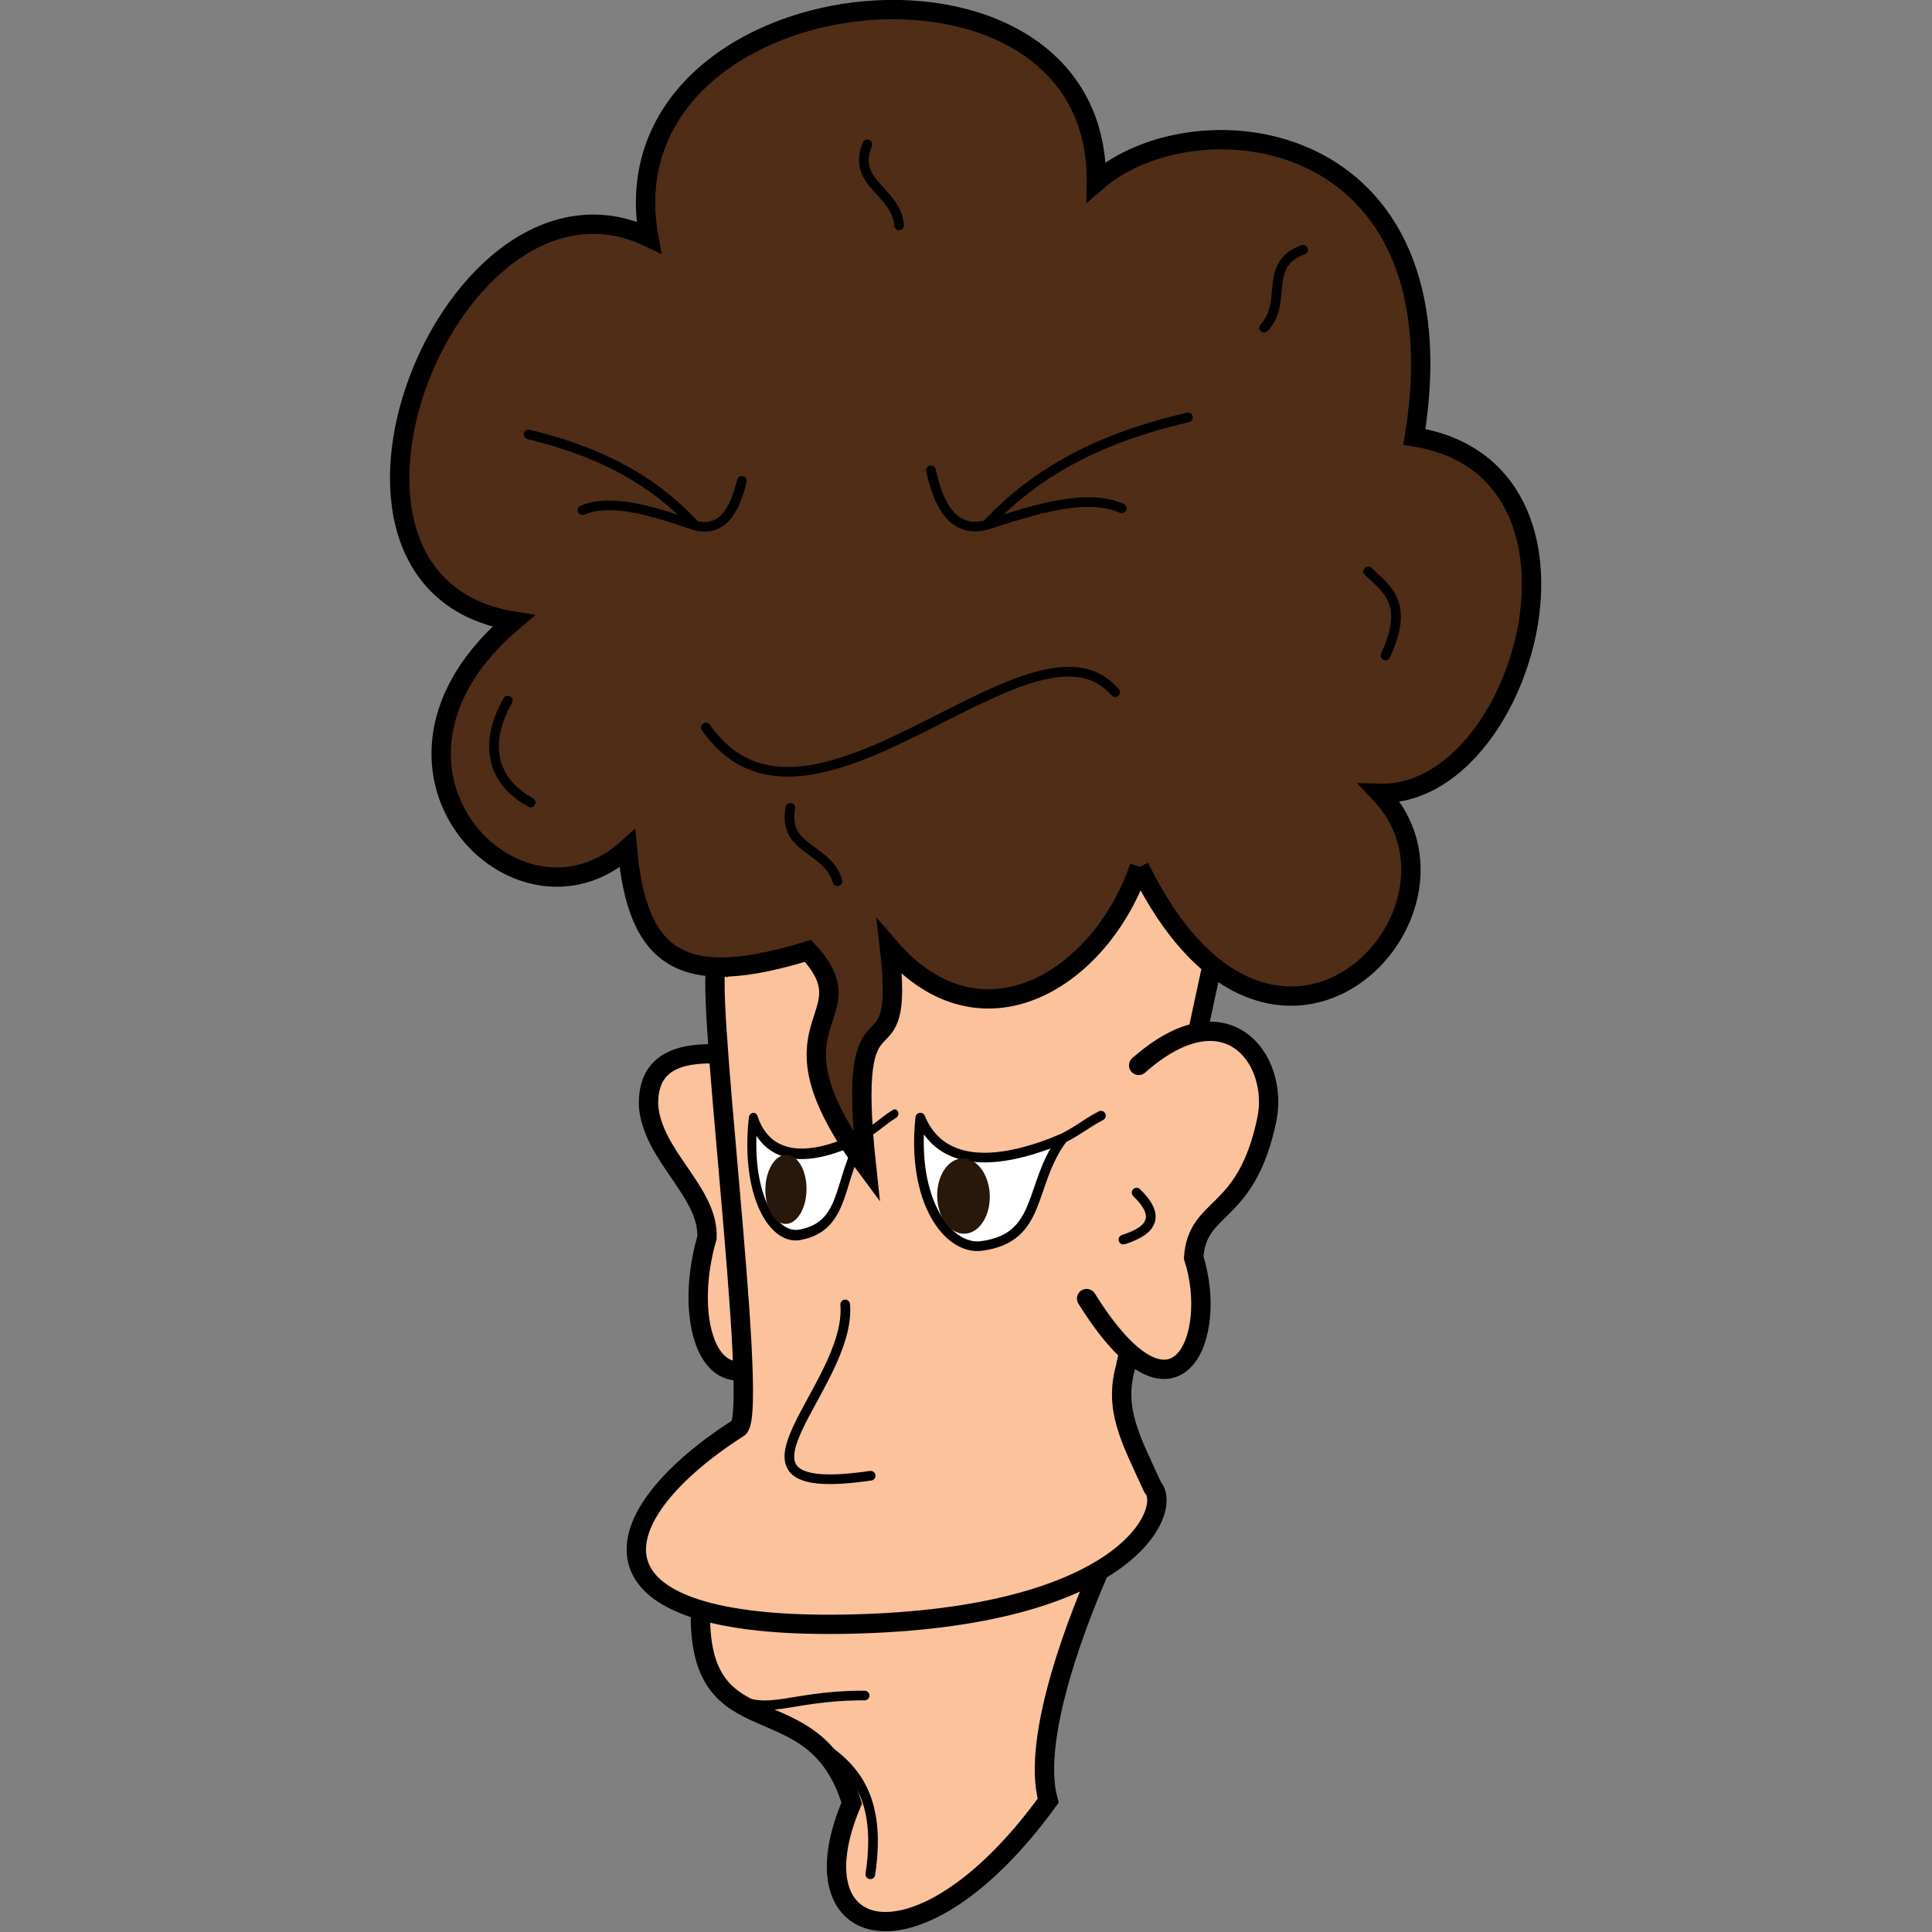
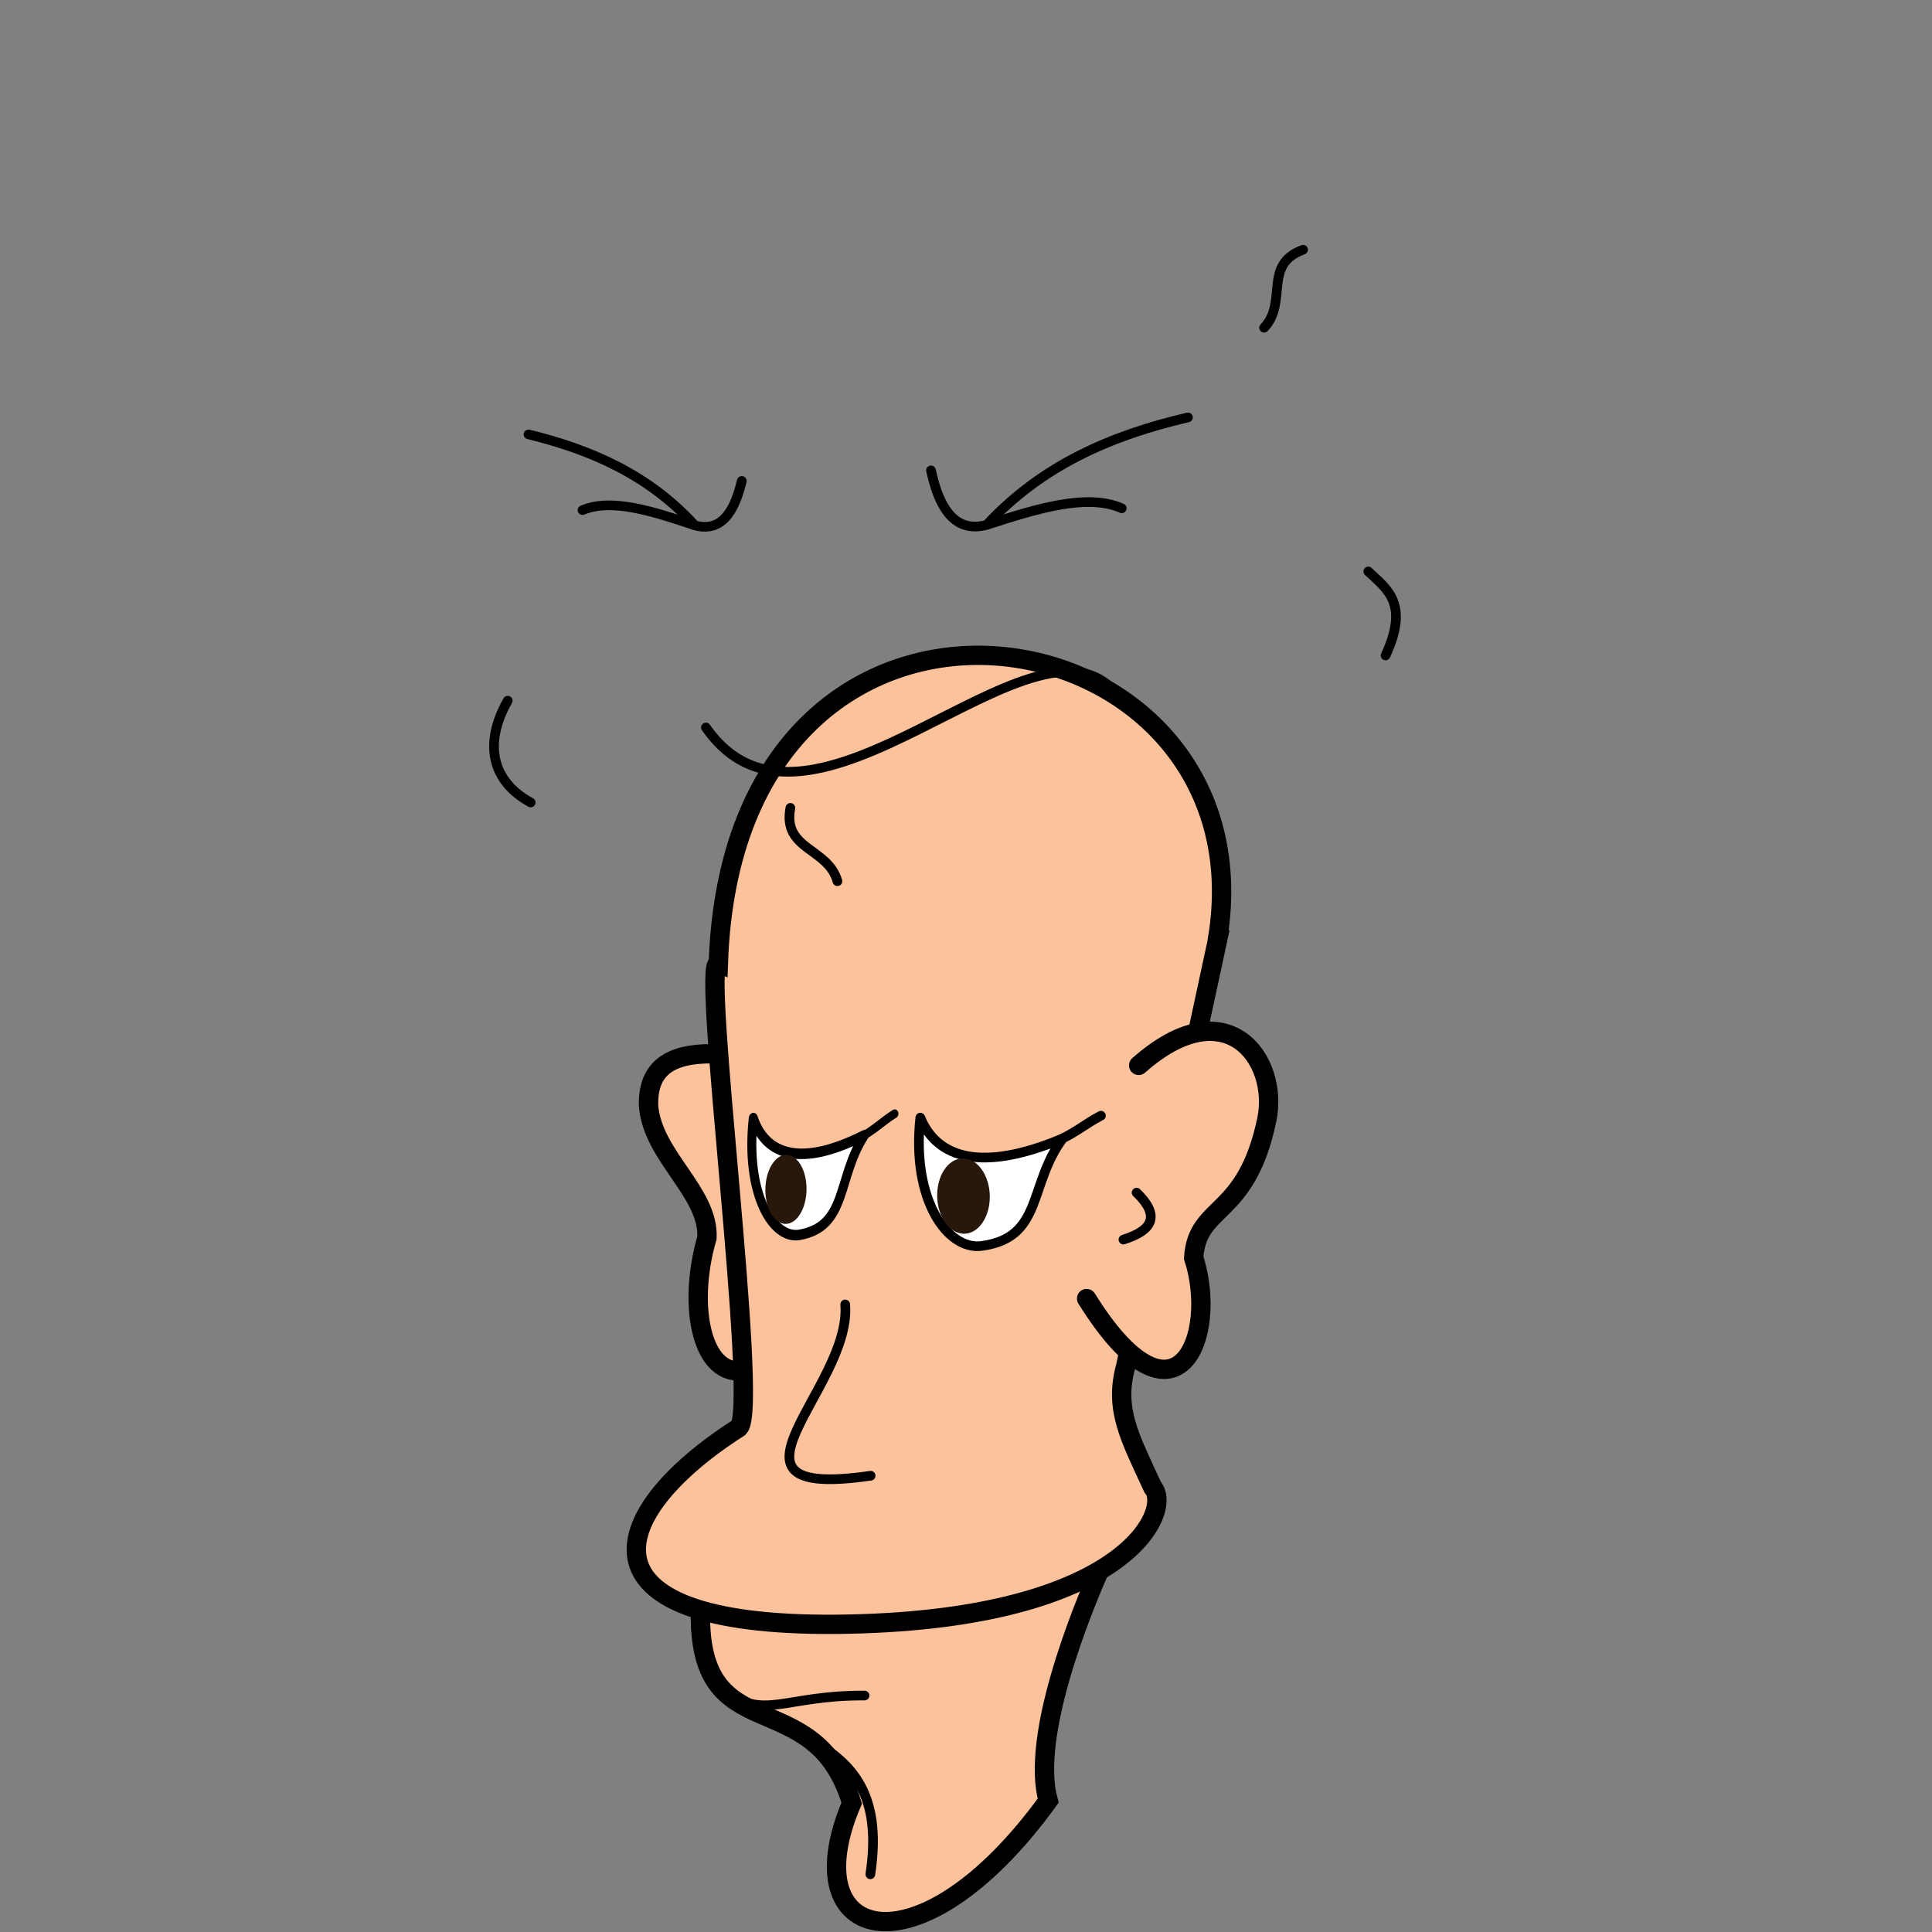
<svg xmlns="http://www.w3.org/2000/svg" width="50" height="50" version="1.1" viewBox="0 0 13.229 13.229">
  <rect x="0" y="0" width="13.229" height="13.229" fill="#808080" stroke="none" />
  <g transform="matrix(-1 0 0 1 13.229 0)">
    <g transform="matrix(1.25,0,0,1.247,-2.219,-1.373)" stroke-width=".801">
      <g transform="rotate(-5.944,6.96,11.92)">
        <path d="m8.928 7.066c0.233 0.014 0.392 0.09 0.359 0.326-0.052 0.272-0.378 0.435-0.393 0.685 0.071 0.392-0.055 0.774-0.284 0.702" fill="#fbc29b" stroke="#000" stroke-linecap="round" stroke-width=".106" />
        <path d="m6.556 9.638c0.089 0.271 0.292 0.981 0.159 1.32 0.602 1.046 1.315 0.925 1.069 0.125 0.276-0.661 0.879-0.173 0.935-0.986-0.637-0.422-1.326-0.679-2.163-0.459z" fill="#fbc29b" stroke="#000" stroke-width=".106" />
        <path d="m6.281 6.156 0.259 2.389c0.039 0.238-0.063 0.383-0.217 0.643-0.121 0.11 0.062 0.729 1.579 0.919 1.516 0.19 1.409-0.453 0.71-1.011-0.1-0.127 0.477-2.548 0.376-2.522 0.176-2.477-2.818-2.285-2.706-0.418z" fill="#fbc29b" stroke="#000" stroke-width=".106" />
        <g transform="matrix(.781 0 0 .918 2.618 .696)" stroke-width=".801">
          <path d="m7.012 7.333c0.468 0.257 0.692 0.148 0.788-0.033 0.002 0.458-0.226 0.711-0.408 0.666-0.33-0.081-0.218-0.36-0.38-0.633z" fill="#fff" stroke="#000" stroke-linejoin="round" stroke-width=".063" />
          <ellipse transform="matrix(.994 .114 -.123 .992 0 0)" cx="8.407" cy="6.8" rx=".144" ry=".207" fill="#28170b" fill-rule="evenodd" />
          <path d="m7.049 7.354c-0.098-0.053-0.151-0.114-0.232-0.167" fill="none" stroke="#000" stroke-linecap="round" stroke-width=".053" />
        </g>
        <path d="m8.552 10.531c-0.238 0.158-0.333 8.23e-4 -0.777-0.043" fill="none" stroke="#000" stroke-linecap="round" stroke-width=".053" />
        <path d="m8.067 10.749c-0.238 0.101-0.447 0.242-0.425 0.712" fill="none" stroke="#000" stroke-linecap="round" stroke-width=".053" />
        <path d="m6.64 6.891c-0.437-0.477-0.763-0.11-0.729 0.224 0.057 0.553 0.331 0.496 0.32 0.795-0.185 0.42-0.005 1.012 0.56 0.284" fill="#fbc29b" stroke="#000" stroke-linecap="round" stroke-width=".106" />
        <path d="m6.579 7.587c-0.139 0.109-0.116 0.194 0.045 0.264" fill="none" stroke="#000" stroke-linecap="round" stroke-width=".053" />
        <g stroke-width=".801">
          <path d="m7.012 7.333c0.468 0.257 0.692 0.148 0.788-0.033 0.002 0.458-0.226 0.711-0.408 0.666-0.33-0.081-0.218-0.36-0.38-0.633z" fill="#fff" stroke="#000" stroke-linejoin="round" stroke-width=".053" />
          <ellipse transform="matrix(.994 .114 -.123 .992 0 0)" cx="8.407" cy="6.8" rx=".144" ry=".207" fill="#28170b" fill-rule="evenodd" />
          <path d="m7.049 7.354c-0.098-0.053-0.151-0.114-0.232-0.167" fill="none" stroke="#000" stroke-linecap="round" stroke-width=".053" />
        </g>
        <path d="m8.103 8.363c-0.085 0.452 0.679 1.154-0.236 0.921" fill="none" stroke="#000" stroke-linecap="round" stroke-width=".053" />
      </g>
      <g transform="rotate(-5.944,6.96,11.92)" stroke="#000">
-         <path d="m6.749 5.807c-0.884 1.421-1.948 0.044-1.269-0.539-0.786-0.06-1.11-1.904 0.015-1.966-0.099-1.732 1.385-1.743 1.878-1.213 0.136-1.445 2.816-0.852 2.407 0.557 1.124-0.399 1.829 2.098 0.52 2.173 0.855 0.892-0.206 1.784-0.751 1.178-0.119 0.612-0.387 0.735-1.042 0.456-0.393 0.346 0.247 0.394-0.442 1.147 0.233-1.088-0.175-0.433-2.459e-4 -1.212-0.564 0.532-1.172 0.049-1.316-0.582z" fill="#502d16" stroke-miterlimit="20" stroke-width=".106" />
        <g transform="translate(.292 .2)" fill="none" stroke-linecap="round" stroke-width=".053">
          <path d="m6.448 3.124c0.402 0.139 0.766 0.341 1.036 0.702 0.131 0.048 0.248-0.004 0.334-0.267" />
          <path d="m7.471 3.82c-0.25-0.111-0.518-0.226-0.714-0.162" />
        </g>
        <g transform="matrix(-.817 -.16 -.159 .81 16.088 2.292)" fill="none" stroke-linecap="round" stroke-width=".064">
          <path d="m6.448 3.124c0.402 0.139 0.766 0.341 1.036 0.702 0.131 0.048 0.248-0.004 0.334-0.267" />
          <path d="m7.471 3.82c-0.25-0.111-0.518-0.226-0.714-0.162" />
        </g>
        <path d="m6.981 4.866c0.501-0.476 1.562 1.176 2.209 0.425" fill="none" stroke-linecap="round" stroke-width=".053" />
        <path d="m5.528 4.512c-0.102-0.299 0.031-0.363 0.142-0.449v0" fill="none" stroke-linecap="round" stroke-width=".053" />
-         <path d="m8.423 2.439c0.035-0.189 0.284-0.198 0.219-0.425v0" fill="none" stroke-linecap="round" stroke-width=".053" />
        <path d="m6.376 2.791c-0.117-0.153 0.045-0.344-0.168-0.448v0" fill="none" stroke-linecap="round" stroke-width=".053" />
        <path d="m10.102 5.8c0.225-0.094 0.291-0.295 0.183-0.543v0" fill="none" stroke-linecap="round" stroke-width=".053" />
        <path d="m8.386 6.056c0.071-0.179 0.318-0.138 0.298-0.374v0" fill="none" stroke-linecap="round" stroke-width=".053" />
      </g>
    </g>
  </g>
</svg>